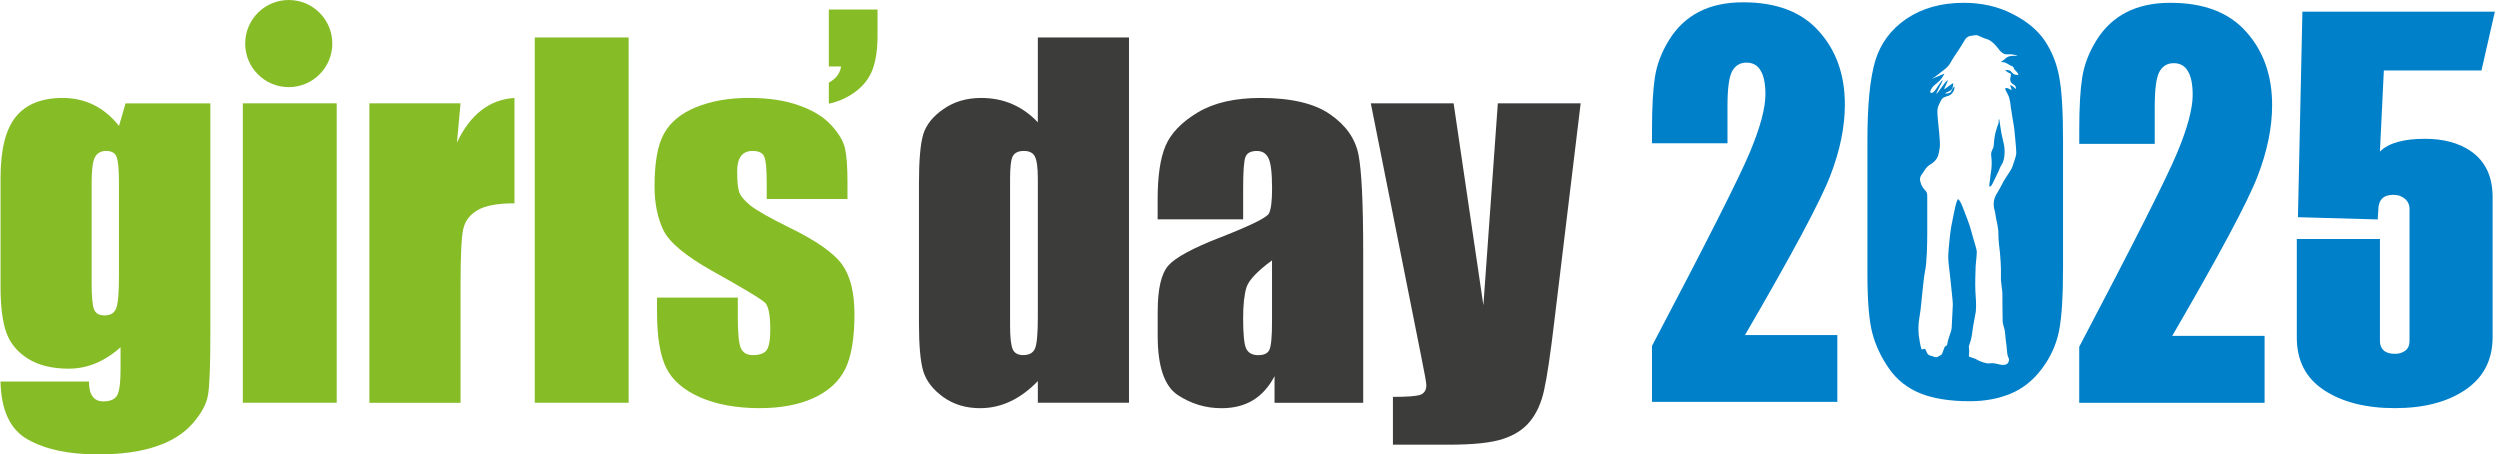
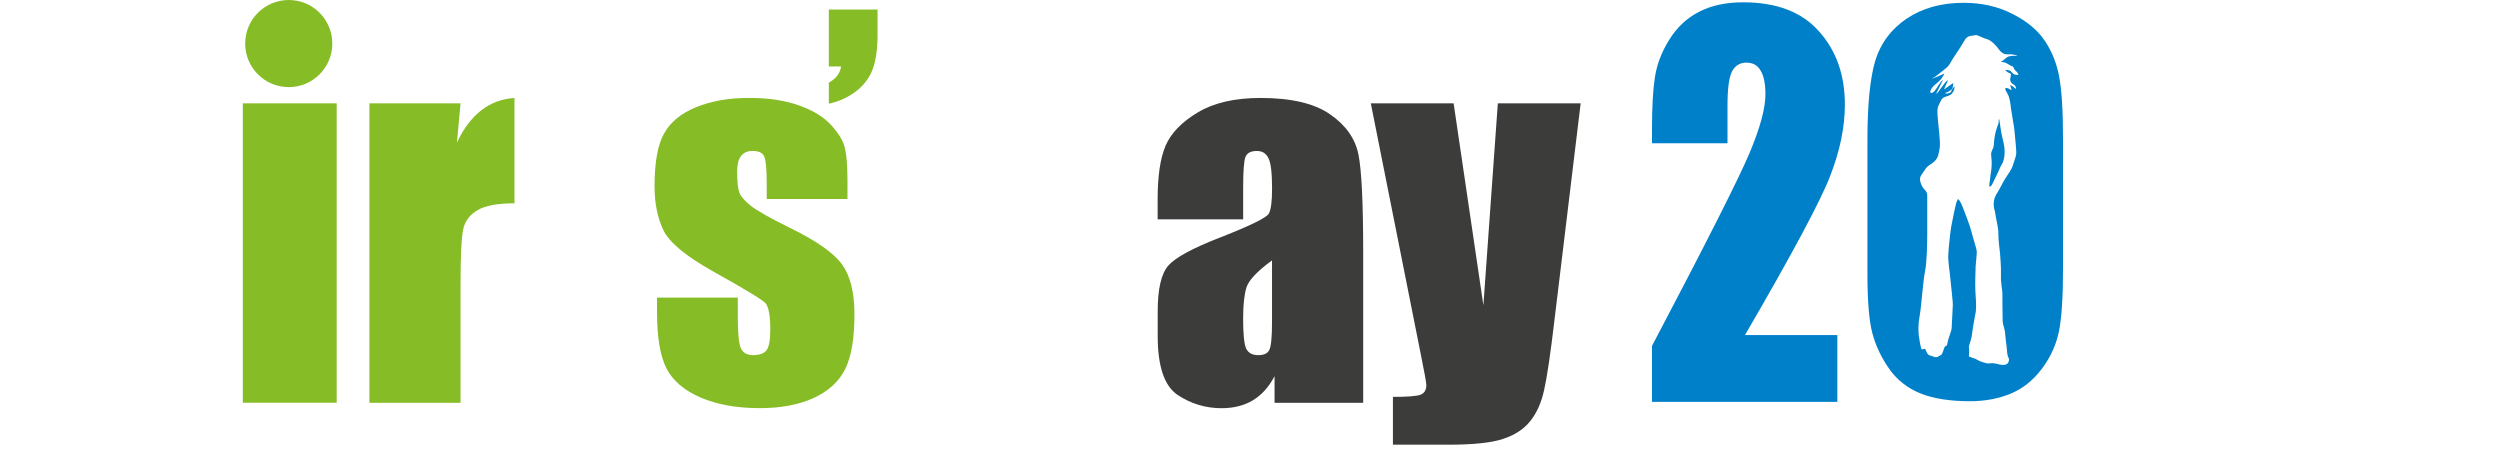
<svg xmlns="http://www.w3.org/2000/svg" id="Vordergrund" version="1.1" viewBox="0 0 856.81 155.74">
  <defs>
    <style>
      .st0, .st1 {
        fill: #86bc25;
      }

      .st0, .st2, .st3 {
        fill-rule: evenodd;
      }

      .st2, .st4 {
        fill: #0080c9;
      }

      .st3 {
        fill: #3c3c3b;
      }
    </style>
  </defs>
-   <path class="st0" d="M72.09,35.42v79.03c0,10.67-.26,17.58-.77,20.72-.46,3.09-2.19,6.37-5.18,9.82-2.99,3.5-7.17,6.16-12.53,7.96-5.31,1.85-12.01,2.78-20.1,2.78-9.95,0-17.94-1.7-23.97-5.1-6.03-3.35-9.15-9.97-9.36-19.87h30.31c0,4.54,1.65,6.8,4.95,6.8,2.37,0,3.94-.7,4.72-2.09.77-1.39,1.16-4.3,1.16-8.74v-7.73c-2.68,2.42-5.52,4.25-8.5,5.49-2.94,1.24-6.03,1.86-9.28,1.86-5.62,0-10.26-1.13-13.92-3.4-3.61-2.27-6.09-5.23-7.42-8.89-1.34-3.71-2.01-8.97-2.01-15.77v-37.27c0-9.74,1.75-16.75,5.26-21.03,3.5-4.28,8.84-6.41,16.01-6.42,3.92,0,7.47.8,10.67,2.4,3.25,1.6,6.13,4,8.66,7.19l2.24-7.73h29.07ZM40.77,62.64c0-4.69-.29-7.68-.85-8.97-.52-1.29-1.7-1.93-3.56-1.94-1.8,0-3.09.75-3.87,2.24-.72,1.44-1.08,4.33-1.08,8.66v34.49c0,4.59.28,7.58.85,8.97.57,1.34,1.75,2.01,3.56,2.01,2.06,0,3.4-.82,4.02-2.47.62-1.65.93-5.39.93-11.21v-31.78Z" />
  <path class="st0" d="M115.39,35.42v102.61h-32.17V35.42h32.17Z" />
  <path class="st0" d="M157.84,35.42l-1.24,13.46c4.54-9.64,11.11-14.74,19.72-15.31v36.11c-5.72,0-9.93.77-12.6,2.32-2.69,1.55-4.33,3.71-4.95,6.5-.62,2.73-.93,9.07-.93,19.02v40.52h-31.24V35.42h31.24Z" />
-   <rect class="st1" x="183.28" y="12.84" width="32.17" height="125.19" />
  <path class="st0" d="M290.45,68.21h-27.68v-5.57c0-4.74-.28-7.73-.85-8.97-.52-1.29-1.86-1.93-4.02-1.94-1.75,0-3.07.6-3.95,1.78-.87,1.14-1.31,2.86-1.31,5.18,0,3.15.21,5.47.62,6.96.46,1.45,1.78,3.04,3.94,4.79,2.21,1.75,6.72,4.31,13.53,7.65,9.07,4.43,15.02,8.61,17.86,12.53,2.84,3.92,4.25,9.62,4.25,17.09,0,8.35-1.08,14.67-3.25,18.95-2.16,4.23-5.8,7.5-10.9,9.82-5.05,2.27-11.16,3.4-18.33,3.4-7.94,0-14.74-1.24-20.41-3.71-5.62-2.47-9.49-5.82-11.6-10.05-2.12-4.23-3.17-10.62-3.17-19.18v-4.95h27.68v6.5c0,5.52.33,9.1,1.01,10.75.72,1.65,2.11,2.47,4.17,2.47,2.22,0,3.76-.54,4.64-1.62.87-1.13,1.31-3.48,1.32-7.04,0-4.89-.57-7.96-1.7-9.2-1.19-1.24-7.25-4.89-18.17-10.98-9.18-5.16-14.77-9.82-16.78-14-2.01-4.23-3.02-9.23-3.02-15,0-8.2,1.08-14.23,3.25-18.09,2.16-3.92,5.82-6.93,10.98-9.05,5.21-2.11,11.24-3.17,18.1-3.17,6.8,0,12.58.88,17.32,2.63,4.79,1.7,8.45,3.97,10.98,6.8,2.58,2.84,4.12,5.47,4.64,7.89.57,2.42.85,6.21.85,11.37v5.95Z" />
-   <path class="st3" d="M386.93,12.84v125.19h-31.24v-7.42c-2.99,3.09-6.13,5.41-9.43,6.96-3.3,1.55-6.76,2.32-10.36,2.32-4.85,0-9.05-1.26-12.6-3.79-3.56-2.58-5.85-5.54-6.88-8.89-.98-3.35-1.47-8.81-1.47-16.39v-48.02c0-7.89.49-13.48,1.47-16.78,1.03-3.3,3.35-6.19,6.96-8.66,3.61-2.53,7.91-3.79,12.91-3.79,3.86,0,7.39.7,10.59,2.09,3.25,1.39,6.19,3.48,8.81,6.26V12.84h31.24ZM355.69,61.25c0-3.76-.33-6.29-1-7.58-.62-1.29-1.88-1.93-3.79-1.94-1.86,0-3.12.6-3.79,1.78-.62,1.14-.93,3.71-.93,7.73v50.26c0,4.17.31,6.94.93,8.27.62,1.29,1.8,1.93,3.56,1.93,2.01,0,3.35-.72,4.02-2.17.67-1.49,1-5.1,1-10.83v-47.48Z" />
  <path class="st3" d="M426.05,75.17h-29.3v-6.88c0-7.94.9-14.05,2.71-18.33,1.86-4.33,5.54-8.14,11.06-11.44,5.51-3.3,12.68-4.95,21.5-4.95,10.56,0,18.53,1.88,23.89,5.65,5.36,3.71,8.58,8.3,9.67,13.76,1.08,5.42,1.62,16.6,1.62,33.56v51.5h-30.38v-9.12c-1.91,3.66-4.38,6.42-7.42,8.27-2.99,1.8-6.57,2.71-10.75,2.71-5.47,0-10.49-1.52-15.08-4.56-4.54-3.09-6.8-9.82-6.8-20.18v-8.43c0-7.68,1.21-12.91,3.63-15.7,2.42-2.78,8.43-6.03,18.02-9.74,10.26-4.02,15.75-6.73,16.47-8.12.72-1.39,1.08-4.23,1.08-8.51,0-5.36-.41-8.84-1.24-10.44-.78-1.65-2.09-2.47-3.95-2.48-2.12,0-3.43.7-3.94,2.09-.52,1.34-.78,4.87-.78,10.59v10.75ZM435.95,89.24c-5,3.66-7.91,6.73-8.74,9.2-.77,2.47-1.16,6.03-1.16,10.67,0,5.31.33,8.74,1.01,10.29.72,1.55,2.11,2.32,4.17,2.32,1.96,0,3.22-.59,3.79-1.78.62-1.24.93-4.43.93-9.59v-21.11Z" />
  <path class="st3" d="M541.73,35.42l-8.97,74.23c-1.39,11.75-2.58,19.77-3.56,24.05-.93,4.28-2.5,7.81-4.72,10.59-2.22,2.78-5.31,4.82-9.28,6.11-3.92,1.34-10.2,2.01-18.87,2.01h-18.94v-16.39c4.85,0,7.96-.23,9.36-.7,1.39-.51,2.09-1.62,2.09-3.32,0-.82-.65-4.4-1.94-10.75l-17.09-85.83h28.38l10.2,69.21,4.95-69.21h28.38Z" />
  <path class="st1" d="M84.03,14.93c0-8.25,6.68-14.93,14.93-14.93s14.93,6.69,14.93,14.93-6.68,14.93-14.93,14.93-14.93-6.68-14.93-14.93Z" />
  <path class="st0" d="M300.75,3.27v8.93c0,4.64-.55,8.48-1.66,11.51-1.11,3-3.04,5.54-5.79,7.64-2.71,2.05-5.79,3.45-9.24,4.19v-7.21c2.46-1.35,3.86-3.2,4.19-5.54h-4.19V3.27h16.69Z" />
  <path class="st2" d="M629.7,114.83v22.91h-63.53v-19.17c18.82-35.75,29.99-57.85,33.52-66.32,3.57-8.52,5.36-15.16,5.36-19.92,0-3.65-.55-6.36-1.64-8.13-1.05-1.83-2.67-2.74-4.86-2.74s-3.84,1-4.93,2.99c-1.05,1.99-1.57,5.95-1.57,11.87v12.78h-25.87v-4.9c0-7.52.33-13.44,1-17.76.67-4.37,2.31-8.66,4.93-12.86,2.62-4.21,6.03-7.39,10.22-9.55,4.19-2.16,9.22-3.24,15.08-3.24,11.48,0,20.15,3.32,26.01,9.96,5.91,6.59,8.86,14.94,8.86,25.07,0,7.69-1.67,15.83-5,24.4-3.29,8.58-13.03,26.78-29.23,54.61h31.66Z" />
  <g>
    <path class="st2" d="M685.22,41.12c-.25-1.16-.25.99-.25.99,0,0-.98,2.65-1.23,4.06-.25,1.41-.33,2-.41,3.41-.08,1.41-.48,1.33-.81,2.5-.33,1.18.17,1.98.08,4.32-.08,2.33-.41,3.16-.5,4.48-.08,1.33-.65,3.24-.08,3.07.56-.17.75-.82,1.31-1.92.56-1.09,1-2.07,1.49-3.07.5-1.01.48-1.41,1.23-2.57.75-1.16.98-2.99.98-4.23s-.08-2.25-.73-4.82c-.65-2.57-.83-5.07-1.08-6.23Z" />
    <path class="st2" d="M705.72,26.23c-.85-4.55-2.49-8.64-4.93-12.27-2.44-3.63-6.12-6.69-11.05-9.18-4.93-2.54-10.51-3.82-16.74-3.82-7.65,0-14.17,1.82-19.56,5.44-5.35,3.63-8.93,8.45-10.76,14.46-1.78,6.01-2.67,15.06-2.67,27.13v45.9c0,9.26.56,16.03,1.69,20.31,1.13,4.23,3.02,8.26,5.7,12.1,2.67,3.85,6.26,6.69,10.76,8.53,4.5,1.79,10.15,2.68,16.95,2.68,5.16,0,9.82-.87,14-2.6,4.17-1.73,7.74-4.58,10.69-8.53,2.96-3.95,4.9-8.21,5.84-12.76.94-4.55,1.41-11.81,1.41-21.77v-43.87c0-9.96-.45-17.22-1.34-21.77ZM690.46,25.52c-.54-.14-.97-.8-1.41-1.19-.44-.4-2.25-.44-1.71-.15.54.29.49.6,1.31.84.82.25.49.78.44,1.28-.05.5-.25.7-.1,1.33.15.63.39.94,1.26,1.43.87.48.74,1.78.34,1.24-.39-.54-1.21-1.04-1.56-1.09-.34-.05.68,1.78.29,1.63-.38-.15-1.61-.98-1.95-.63-.34.35.05.78.77,2.16.72,1.38.93,3.55,1.03,4.54.1.98,1.17,6.81,1.22,7.7.05.88.68,6.57.64,7.86-.04,1.29-1.23,4.14-1.32,4.64-.1.5-1.61,2.86-2.43,4.04-.82,1.18-1.66,3.21-2.63,4.69-.97,1.48-1.37,2.61-1.37,4.19s.44,1.93.59,3.41c.15,1.48,1.07,4.54,1.02,6.57-.05,2.03.44,5.77.54,6.56.1.8.44,5.28.34,7.8-.1,2.51.49,5.09.49,5.92s.05,9.38.1,9.97c.05.6.43,1.93.63,2.66.2.73.25,2.08.44,3.7.2,1.63.29,1.88.39,3.31.1,1.43.23,2.16.58,2.76.34.6,0,1.93-.92,2.23-.92.3-1.61.15-3.22-.25-1.61-.4-2.1-.1-2.82-.1s-3.02-.7-3.95-1.33c-.93-.63-2.77-.79-2.72-1.24.05-.45.15-1.13.1-2.06-.05-.93-.2-.99,0-1.58.2-.59.87-2.37,1.07-4.44.2-2.06.98-5.58,1.21-7.11.23-1.53,0-5.33-.14-7.05-.14-1.72.04-7.66.09-8.54.05-.88.39-3.8.39-4.89s-1.46-5.23-1.9-7.15c-.44-1.92-2.14-6.13-2.92-8.19-.78-2.06-1.56-3.01-1.71-2.67-.15.34-.18.4-.48,1.14-.29.75-1.46,6.75-1.75,8.19-.29,1.44-.93,7.55-1.02,9.86-.09,2.31.53,5.68.68,7.65.15,1.97.97,8.34.88,9.47-.09,1.13-.29,6.47-.39,7.76-.1,1.29-.98,3.06-1.31,4.54-.26,1.17-.23,1.29-.28,1.36-.01.02-.03.04-.06.07-.15.15-.74.3-.88.83-.15.53-.63,1.78-.77,2.08-.15.3-.44.45-1.12.83-.67.39-1.03.45-2,.05-.97-.4-.74-.1-1.46-.54-.72-.44-.78-1.48-1.17-1.93-.38-.45-1.13.5-1.37-.2-.25-.7-.82-3.99-.87-4.64-.31-4.12.2-5.35.61-8.51.4-3.16.95-10.44,1.56-13.39.61-2.95.75-9.27.75-12.84v-13.04c0-1.99-1.36-1.78-2.16-4.12-.81-2.34,0-2.54,1.21-4.53s2.11-1.78,3.46-3.16c1.36-1.37,1.41-2.6,1.76-4.53.35-1.93-.55-8.1-.75-11.26-.2-3.16.4-3.16,1.15-4.94.75-1.78,2.57-1.17,3.72-2.4,1.15-1.23.95-2.54.95-2.54,0,0-.95.96-1.15,1.78-.2.82-3.32.97-1.36.21,1.96-.76,1.89-1.4,2.11-2.95.08-.56-3.29,2.38-3.14,1.87.15-.51,1.53-3.14,1.19-2.99-.84.37-3.29,4.42-3.85,4.64-.33.13,2.45-4.8,2.15-4.7-.51.16-2.34,3.31-2.78,3.75-1.15,1.17-2.01.77-1.06-.8.95-1.58,2.46-1.98,3.62-3.76,1.15-1.78.75-1.38.75-1.38,0,0-5.33,2.33-3.97,1.57,1.36-.76,1.86-1.37,3.97-2.95,2.11-1.58,1.96-2.4,3.72-4.94,1.76-2.54,2.51-3.87,3.46-5.44,1.02-1.53,2.77-1.18,3.46-1.43.69-.25,2.28.9,3.94,1.33,1.66.44,3.36,2.47,3.94,3.26.58.78.88,1.18,1.75,1.68.87.5,1.95.2,2.92.3.97.1,2.34.6,1.7.55-.64-.05-1.31-.15-2.48.1-1.17.25-1.71,1.13-2.43,1.58-.72.45-.59.39.43.49,1.02.1,1.75.99,2.69,1.28.93.29.53.79,1.17,1.39.64.6.67.73,1.07,1.28.39.55-.68.39-1.22.25Z" />
  </g>
-   <path class="st2" d="M776.13,115.11v22.93h-63.53v-19.19c18.82-35.78,29.99-57.9,33.52-66.38,3.57-8.53,5.36-15.17,5.36-19.94,0-3.66-.55-6.37-1.64-8.14-1.05-1.83-2.67-2.74-4.86-2.74s-3.84,1-4.93,2.99c-1.05,1.99-1.57,5.96-1.57,11.88v12.79h-25.87v-4.9c0-7.53.33-13.45,1-17.78.67-4.38,2.31-8.67,4.93-12.88,2.62-4.21,6.03-7.39,10.22-9.55,4.19-2.16,9.22-3.24,15.08-3.24,11.48,0,20.15,3.32,26.01,9.97,5.91,6.59,8.86,14.95,8.86,25.09,0,7.7-1.67,15.84-5,24.42-3.29,8.58-13.03,26.81-29.23,54.66h31.66Z" />
-   <path class="st4" d="M855.05,4.01l-4.59,20.15h-33.46l-1.34,27.78c2.95-2.91,8.07-4.37,15.37-4.37,6.41,0,11.66,1.41,15.76,4.22,5,3.46,7.49,8.7,7.49,15.74v47.98c0,7.8-3.09,13.82-9.27,18.04-6.18,4.22-14.25,6.33-24.19,6.33s-18.04-2.05-24.28-6.14c-6.25-4.09-9.37-10.11-9.37-18.04v-33.78h28.49v34.91c0,1.41.43,2.51,1.29,3.28.86.77,2.16,1.16,3.88,1.16,1.32,0,2.48-.35,3.48-1.06.99-.71,1.49-1.84,1.49-3.38v-45.23c0-1.42-.53-2.58-1.59-3.48-1.06-.9-2.38-1.35-3.96-1.35-3.44,0-5.15,1.77-5.15,5.3l-.2,3.14-27.34-.77,1.53-70.43h65.97Z" />
</svg>